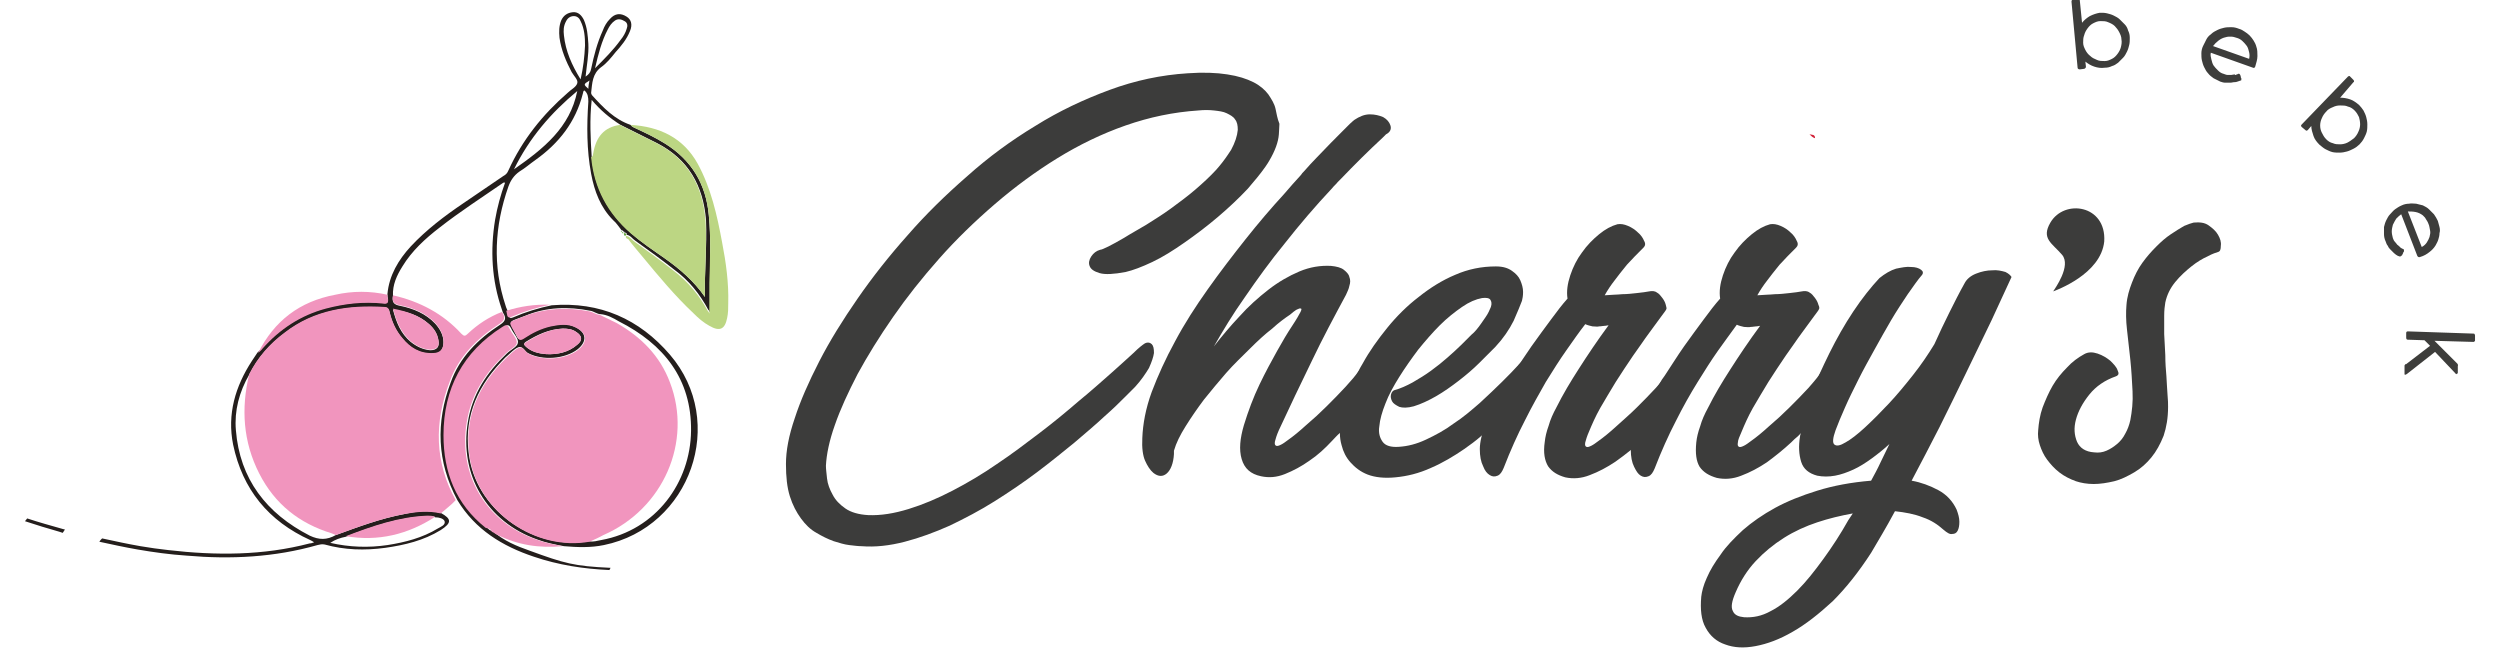
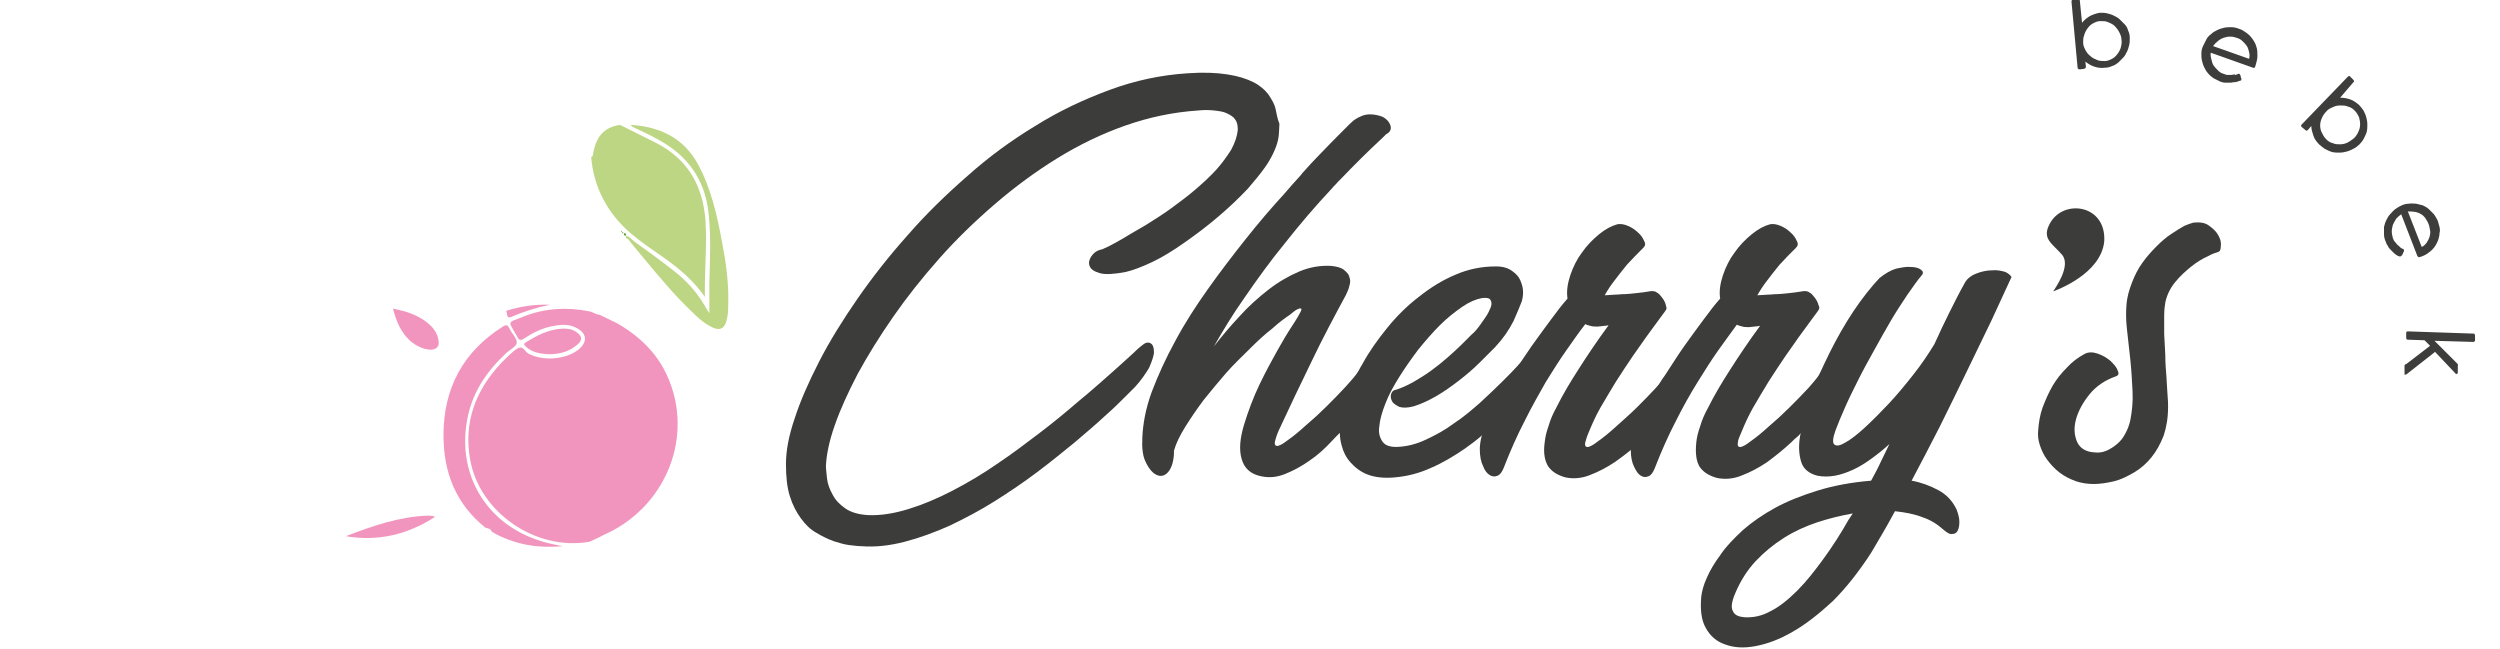
<svg xmlns="http://www.w3.org/2000/svg" version="1.1" id="katman_1" x="0px" y="0px" viewBox="0 0 450.4 116.9" style="enable-background:new 0 0 450.4 116.9;" xml:space="preserve">
  <style type="text/css">
	.st0{fill:#241E1C;}
	.st1{fill:#65A63E;}
	.st2{fill:#BCD683;}
	.st3{fill:#F195BE;}
	.st4{fill:#D11E35;}
	.st5{fill:#3C3C3B;}
	.st6{fill:#3D3D3B;}
</style>
  <g>
    <g>
-       <path class="st0" d="M112.1,41.8L112.1,41.8L112.1,41.8L112.1,41.8L112.1,41.8z M127.7,38.8c-0.5-5.6-3.1-10-8-13    c-1.6-1-3.3-1.8-5-2.6c-0.4-0.2-0.8-0.3-1.1-0.7c-2.9-1-4.9-3.1-6.9-5.3c-0.1-0.1-0.2-0.3-0.2-0.5c0.2-1.7,0.2-3.4,1.8-4.6    c1-0.7,1.8-1.7,2.6-2.7c1-1.1,2-2.3,2.6-3.8c0.5-1.2,0.2-2.1-0.6-2.6c-1.1-0.7-2.1-0.6-3,0.4c-0.6,0.6-1,1.3-1.3,2.1    c-1,2.2-1.6,4.5-2.1,6.9c-0.1,0.6-0.4,1-1,1.4c0.2-2,0.6-4,0.5-5.9c-0.1-1.5-0.2-2.9-0.8-4.3c-0.4-0.8-1-1.5-2-1.4    c-1,0.1-1.7,0.6-2.1,1.5c-0.4,1-0.4,2-0.3,3.1c0.3,2.2,1.2,4.3,2.2,6.2c0.4,0.7,1.2,1.4,1,2c-0.2,0.7-1.1,1.1-1.7,1.7    c-4.5,3.9-8.2,8.5-10.7,14c-0.2,0.5-0.5,0.8-0.9,1c-2.4,1.6-4.8,3.3-7.2,4.9c-3.4,2.3-6.7,4.8-9.5,7.8c-2.2,2.4-3.9,5.2-4.2,8.6    c0,0.2,0,0.5,0.1,0.8c0.1,0.7-0.2,0.9-0.9,0.8c-3.5-0.4-7,0-10.4,0.9c-4.5,1.2-8.3,3.7-11.4,7.2c-0.2,0.3-0.5,0.5-0.8,0.8    c-0.3,0.5-0.7,1-1,1.5c-3,4.6-4.5,9.6-3.4,15.1c1.7,8.1,6.4,13.8,13.9,17.2c0.2,0.1,0.4,0.2,0.7,0.4c-0.3,0.1-0.5,0.2-0.8,0.2    c-8.4,2.2-16.9,2.2-25.5,1.2c-1.7-0.2-3.3-0.4-5-0.7c-2.3-0.4-4.6-0.9-6.9-1.4c-0.2,0.2-0.4,0.4-0.5,0.6c2.3,0.5,4.6,1,6.9,1.4    c2.9,0.5,5.8,0.9,8.8,1.1c8,0.7,15.9,0.3,23.6-1.9c0.4-0.1,0.8-0.2,1.3-0.1c3.6,1,7.2,1.1,10.9,0.6c3.5-0.5,6.9-1.3,10-3.2    c2-1.3,2-2,0-3.1c-2.2-0.5-4.3-0.3-6.5,0.2c-4.3,0.8-8.3,2.3-12.4,3.8c-1.6,0.9-3,0.9-4.7,0.1c-7.8-4-12.6-10.2-13.3-19    c-0.3-3.5,0.6-6.9,2.4-10c1.5-3,3.7-5.5,6.4-7.5c5.3-4.1,11.5-5,18-4.6c0.6,0,0.8,0.4,0.9,0.9c0.4,1.7,1.1,3.3,2.3,4.7    c1.4,1.7,3.1,2.8,5.5,2.7c1.3,0,1.9-0.7,1.9-2c0-1.3-0.6-2.4-1.5-3.4c-1.7-1.8-3.9-2.7-6.3-3.2c-1.2-0.2-1.5-0.7-1.3-1.8    c-0.1-2,0.7-3.7,1.7-5.3c1.7-2.8,4.1-5,6.7-7c3.7-2.9,7.6-5.4,11.5-8.1c0,0,0.1,0,0.3,0c-0.8,2.2-1.4,4.4-1.8,6.7    c-0.9,5.5-0.6,10.9,1.2,16.1c0.1,0.2,0.1,0.4,0.2,0.6c0.6,0.9,0.6,1.5-0.5,2.2c-4,2.6-7.3,5.9-8.9,10.4    c-2.7,7.2-2.5,14.3,1.2,21.2c3.2,5.3,8.1,8.3,13.8,10.2c4.4,1.5,9,2.2,13.6,2.4l0.2-0.4c-6.6-0.3-8.3-0.8-14.6-3.1    c-2.3-0.8-4.7-1.8-6.6-3.5c-0.4-0.1-0.6-0.2-0.8-0.4c-0.1-0.1-0.2-0.2-0.2-0.2c-5.4-4.3-7.6-10-7.6-16.7c0-8.4,3.5-15,10.6-19.5    c0.6-0.4,0.9-0.5,1.3,0.3c0.4,0.9,1.4,1.8,1.2,2.6c-0.1,0.7-1.3,1.2-2,1.9c-3.6,3.4-6.2,7.3-7,12.3c-1.6,9.5,3.4,18,12.5,21.2    c1.6,0.6,3.2,0.9,4.8,1.2c2.4,0.2,4.8,0.3,7.2-0.2c15.6-3.2,22.3-22.2,11.9-34.3c-5.5-6.4-12.6-9.6-21.3-8.9    c-2.4,0.5-4.7,1.2-7,2.2c-0.9,0.4-0.7-0.7-0.9-1.1c-0.1-0.3-0.3-0.6-0.4-1c-2.4-7.2-2-14.4,0.5-21.5c0.4-1.1,1-2,2-2.7    c1-0.6,1.9-1.4,2.9-2.1c4.2-3,7.2-6.8,8.5-11.9c0.1-0.2,0-0.5,0.3-0.6c0.6,0.5,0.7,1.2,0.7,2c-0.3,4.4-0.3,8.7,0.5,13    c0.6,3.2,1.7,6.1,4,8.4c0.6,0.5,1,1.2,1.5,1.8c0.2,0,0.3,0.1,0.3,0.2c0.2,0,0.2,0.1,0.2,0.2c0.3,0,0.5,0.1,0.4,0.4    c0.7,0.1,1,0.7,1.6,1.1c2.4,1.7,4.7,3.4,7,5.2c2.6,1.9,4.6,4.4,6.1,7.2c0.1,0.1,0.2,0.2,0.3,0.5c0-1.9,0-3.7,0-5.4    C127.9,46.9,128.1,42.9,127.7,38.8z M109.5,5.3c0.3-0.6,0.7-1.2,1.3-1.6c0.6-0.4,1.2-0.2,1.7,0.1c0.6,0.3,0.6,0.9,0.4,1.4    c-0.2,0.7-0.6,1.4-1.1,2c-1.3,1.8-2.8,3.3-4.6,5.1C107.8,9.7,108.4,7.4,109.5,5.3z M62.3,96.7c4.7-1.8,9.5-3.5,14.6-3.7    c0.5,0,1-0.1,1.5,0.2c0.7,0,1.5,0.2,1.7,0.7c0.2,0.7-0.7,1-1.2,1.3c-2.8,1.7-5.9,2.5-9.1,3c-3.4,0.5-6.8,0.4-10.3-0.4    C60.4,97.2,61.3,96.9,62.3,96.7z M77.3,58.4c0.9,0.8,1.5,1.7,1.7,3c0.2,1.1-0.3,1.7-1.5,1.7c-1.3-0.1-2.5-0.7-3.5-1.5    c-1.8-1.5-2.6-3.5-3.2-5.8C73.3,56.1,75.5,56.8,77.3,58.4z M94.6,56.9c3.8-1.6,7.8-1.7,11.8-0.9c0.6,0.1,1.2,0.6,1.8,0.6    c1.2,0.1,2.3,0.7,3.3,1.3c8.1,4.1,13.1,10.4,13,19.7c-0.1,9.3-6.3,17.9-16.2,19.7c-0.7,0.1-1.4,0.4-2.2,0.2    c-9.6,1.7-19.8-5.2-21.5-14.8c-1.2-6.8,1-12.5,5.6-17.4c0.4-0.4,0.8-0.9,1.2-1.2c0.6-0.5,1.2-1.2,1.9-1.5c0.9-0.4,1.2,0.7,1.8,1    c2.6,1.4,6.7,1.1,9-0.7c1.7-1.4,1.6-3-0.5-4c-1.4-0.7-2.9-0.5-4.4-0.2c-1.8,0.4-3.4,1.2-4.9,2.2c-0.6,0.4-0.9,0.3-1.2-0.3    C91.6,57.5,91.3,58.2,94.6,56.9z M94.7,61.6c2.1-1.3,4.2-2.3,6.7-2.4c0.9,0,1.7,0.1,2.4,0.6c1.1,0.7,1.2,1.5,0.2,2.3    c-1.6,1.4-3.6,1.8-5.6,1.7c-1.3-0.1-2.6-0.4-3.6-1.3C94.5,62.2,94.2,62,94.7,61.6z M92.6,30.5c2.8-5.7,6.7-10.2,11.4-14.1    C102.7,23,97.9,26.8,92.6,30.5z M104.6,14.3c-1.6-2.6-2.7-5.1-3-7.9c-0.1-0.9-0.1-1.7,0.4-2.6c0.3-0.6,0.8-0.9,1.4-0.9    c0.6,0,1,0.4,1.2,0.9c0.7,1.4,0.8,2.9,0.8,4.4C105.3,10.2,105.1,12.1,104.6,14.3z M106,16c-0.9-0.8-0.9-0.8,0.2-1.5    C106.1,15,106,15.5,106,16z M127,53.5c-2-2.9-4.6-5.1-7.3-7c-2-1.4-4.1-2.8-5.9-4.4c-4.2-3.7-6.7-8.2-7.2-13.8    c-0.2-3.3-0.4-6.7,0-10.3c1.6,1.9,3.3,3.3,5.2,4.5c2.2,1.1,4.4,2.2,6.6,3.3c5.6,2.9,8.3,7.6,8.8,13.9    C127.4,44.3,126.9,48.9,127,53.5z M4.9,93.4c2.1,0.7,4.3,1.3,6.4,1.9c0.1,0,0.3,0.1,0.4,0.1c-0.1,0.2-0.3,0.4-0.4,0.6    c-0.2-0.1-0.4-0.1-0.6-0.2c-2.1-0.6-4.1-1.2-6.2-1.9L4.9,93.4z" />
      <path class="st1" d="M112.4,42c0.3,0,0.5,0.1,0.4,0.4C112.4,42.6,112.4,42.3,112.4,42z" />
      <path class="st1" d="M111.8,41.6c0.2,0,0.3,0.1,0.3,0.3C112,41.8,111.9,41.7,111.8,41.6z" />
      <path class="st1" d="M112.1,41.8c0.2,0,0.2,0.1,0.2,0.2C112.1,42.1,112.1,42,112.1,41.8z" />
      <g>
        <path class="st2" d="M112.8,42.5c0.7,0.1,1,0.7,1.6,1.1c2.4,1.7,4.7,3.4,7,5.2c2.6,2,4.6,4.4,6.1,7.2c0.1,0.1,0.2,0.2,0.3,0.5     c0-1.9,0-3.7,0-5.5c0.1-4.1,0.3-8.2-0.1-12.2c-0.5-5.6-3.1-10-8-13c-1.6-1-3.3-1.8-5-2.6c-0.4-0.2-0.8-0.3-1.1-0.7     c5.2,0.3,9.5,2.3,12.1,7c2.4,4.4,3.5,9.3,4.4,14.2c0.7,3.6,1.2,7.3,1.1,10.9c0,0.9,0,1.8-0.2,2.7c-0.4,2-1.3,2.5-3.2,1.4     c-1.1-0.6-2-1.4-2.9-2.3c-3.3-3.1-6.2-6.6-9.1-10.1c-0.9-1.1-1.8-2.1-2.6-3.2C113,43,112.6,42.9,112.8,42.5z" />
        <path class="st2" d="M111.7,22.5c2.2,1.1,4.4,2.2,6.6,3.3c5.6,2.9,8.3,7.6,8.8,13.9c0.3,4.6-0.2,9.1-0.1,13.8     c-2-2.9-4.6-5.1-7.3-7c-2-1.4-4.1-2.8-6-4.4c-4.2-3.6-6.7-8.2-7.2-13.8c0.4-0.1,0.3-0.5,0.4-0.8     C107.4,24.7,108.8,22.9,111.7,22.5z" />
      </g>
      <g>
-         <path class="st3" d="M82.1,90.1c-0.8,0.9-1.8,1.6-2.7,2.4c-2.2-0.5-4.3-0.3-6.5,0.1c-4.3,0.8-8.3,2.3-12.4,3.8     c-0.2-0.1-0.5-0.2-0.7-0.3c-5.9-1.8-10.3-5.3-13.1-10.8c-2.9-5.7-3.3-11.7-1.8-17.9c1.5-3,3.7-5.5,6.4-7.5c5.3-4.1,11.5-5,18-4.6     c0.6,0,0.8,0.4,0.9,0.9c0.4,1.7,1.1,3.3,2.3,4.7c1.4,1.7,3.1,2.8,5.5,2.7c1.3,0,1.9-0.7,1.9-2c0-1.3-0.6-2.4-1.5-3.4     c-1.7-1.8-3.9-2.7-6.3-3.2c-1.2-0.2-1.5-0.7-1.3-1.8c4.8,1.1,9,3.3,12.3,6.9c0.5,0.5,0.7,0.5,1.2,0c1.8-1.7,3.8-3,6.1-3.9     c0.7,0.9,0.6,1.5-0.5,2.2c-4,2.6-7.3,5.9-8.9,10.4C78.2,76.1,78.3,83.3,82.1,90.1z" />
        <path class="st3" d="M87.5,95.1c-5.4-4.3-7.6-10-7.6-16.7c0-8.4,3.5-15,10.6-19.5c0.6-0.4,0.9-0.5,1.3,0.3     c0.4,0.9,1.4,1.8,1.3,2.6c-0.1,0.7-1.3,1.2-2,1.9c-3.6,3.4-6.2,7.3-7,12.3c-1.6,9.5,3.4,18,12.5,21.2c1.6,0.6,3.2,0.9,4.8,1.2     c-4.2,0.4-8.2-0.2-11.9-2.1c-0.3-0.1-0.4-0.3-0.9-0.5c0,0,0,0,0,0C88.4,95.2,87.9,95.2,87.5,95.1z" />
-         <path class="st3" d="M69.8,53.1c0,0.3,0,0.5,0.1,0.8c0.1,0.7-0.2,0.9-0.8,0.8c-3.5-0.4-7,0-10.4,0.9c-4.5,1.2-8.3,3.7-11.4,7.2     c-0.2,0.3-0.5,0.5-0.8,0.8c2.9-5.8,7.5-9.3,13.9-10.5C63.5,52.4,66.7,52.4,69.8,53.1z" />
        <path class="st3" d="M99.1,54.9c-2.4,0.5-4.7,1.2-7,2.2c-0.9,0.4-0.7-0.7-0.9-1.1C93.7,55.2,96.3,54.8,99.1,54.9z" />
        <path class="st3" d="M106.2,97.6c-9.6,1.7-19.8-5.2-21.5-14.8c-1.2-6.8,1-12.5,5.6-17.4c0.4-0.4,0.8-0.8,1.2-1.2     c0.6-0.5,1.2-1.2,1.9-1.5c0.9-0.4,1.2,0.7,1.8,1c2.6,1.4,6.7,1.1,9-0.7c1.7-1.4,1.6-3-0.5-4c-1.4-0.7-2.9-0.5-4.4-0.2     c-1.8,0.4-3.4,1.2-4.9,2.2c-0.6,0.4-0.9,0.3-1.2-0.3c-1.7-3.1-2-2.4,1.2-3.7c3.8-1.5,7.8-1.7,11.8-0.9c0.6,0.1,1.2,0.6,1.8,0.6     c1,0.5,2.1,1,3.1,1.5c4.4,2.5,7.8,5.9,9.6,10.7c4.1,10.7-1.2,22.8-12,27.5C108,96.8,107.1,97.2,106.2,97.6z" />
        <path class="st3" d="M70.8,55.6c2.5,0.5,4.7,1.2,6.5,2.8c0.9,0.8,1.5,1.7,1.7,2.9c0.2,1.1-0.3,1.7-1.5,1.7     c-1.4-0.1-2.5-0.7-3.5-1.5C72.2,59.9,71.4,57.9,70.8,55.6z" />
        <path class="st3" d="M101.4,59.2c0.9,0,1.7,0.1,2.4,0.6c1.1,0.7,1.2,1.5,0.2,2.3c-1.6,1.4-3.6,1.8-5.6,1.7     c-1.3-0.1-2.6-0.4-3.6-1.3c-0.3-0.3-0.6-0.5-0.1-0.8C96.8,60.4,98.9,59.3,101.4,59.2z" />
        <path class="st3" d="M78.4,93.1c-4.9,3.2-10.3,4.5-16.1,3.5c4.7-1.8,9.5-3.5,14.7-3.7C77.4,92.9,77.9,92.9,78.4,93.1z" />
      </g>
    </g>
-     <path class="st4" d="M326,24.2c0.5,0.1,1,0,1,0.7C326.6,24.8,326.3,24.5,326,24.2z" />
    <g>
      <path class="st5" d="M229.8,19.6c-0.2-0.9-0.7-1.7-1.3-2.6c-0.6-0.8-1.5-1.6-2.7-2.2c-1.2-0.6-2.7-1.1-4.7-1.4    c-1.9-0.3-4.3-0.4-7.1-0.2c-4.8,0.3-9.5,1.3-14.1,3s-9.1,3.8-13.4,6.5c-4.3,2.6-8.4,5.6-12.2,9c-3.9,3.4-7.5,6.9-10.8,10.7    c-3.3,3.7-6.3,7.5-9,11.4c-2.7,3.9-5,7.6-6.9,11.3c-1.9,3.7-3.4,7.1-4.4,10.2c-1.1,3.2-1.6,5.9-1.6,8.3c0,2.3,0.2,4.2,0.7,5.8    c0.5,1.6,1.2,2.9,2,4c0.8,1.1,1.7,2,2.8,2.6c1,0.6,2,1.1,3.1,1.5c1,0.3,1.9,0.6,2.8,0.7c0.9,0.1,1.6,0.2,2.2,0.2    c2.5,0.2,5.1-0.1,7.8-0.8c2.7-0.7,5.4-1.7,8.1-2.9c2.7-1.3,5.4-2.7,8.1-4.4c2.7-1.7,5.2-3.4,7.6-5.2c2.4-1.8,4.6-3.6,6.7-5.3    c2.1-1.8,3.9-3.3,5.5-4.8c1.6-1.4,2.8-2.6,3.8-3.6c0.9-0.9,1.5-1.5,1.7-1.7c1.1-1.2,1.9-2.4,2.5-3.4c0.5-1.1,0.8-2,0.9-2.7    c0-0.8-0.1-1.3-0.4-1.6c-0.3-0.3-0.8-0.4-1.3-0.1c-0.3,0.2-1,0.7-2,1.7c-1.1,1-2.4,2.2-4.1,3.7c-1.7,1.5-3.6,3.2-5.8,5    c-2.2,1.9-4.5,3.8-7,5.7c-2.5,1.9-5,3.8-7.7,5.6c-2.6,1.8-5.3,3.4-8,4.8c-2.7,1.4-5.3,2.5-7.9,3.3c-2.6,0.8-5,1.2-7.3,1.1    c-1.7-0.1-3.1-0.5-4.1-1.2c-1-0.7-1.8-1.5-2.3-2.5c-0.5-0.9-0.9-1.9-1-2.9c-0.1-1-0.2-1.7-0.2-2.3c0.1-2,0.6-4.5,1.6-7.3    c1-2.9,2.4-5.9,4.1-9.2c1.8-3.3,3.9-6.7,6.4-10.3c2.5-3.6,5.2-7,8.3-10.5c3-3.4,6.4-6.7,10-9.8c3.6-3.1,7.4-5.9,11.3-8.3    c3.9-2.4,8-4.4,12.3-5.9c4.3-1.5,8.6-2.4,13.1-2.7c1-0.1,1.9-0.1,2.8,0c0.9,0.1,1.7,0.2,2.3,0.5c0.6,0.3,1.2,0.6,1.5,1.1    c0.4,0.5,0.5,1.1,0.5,1.9c-0.1,1.1-0.5,2.3-1.2,3.6c-0.1,0.1-0.1,0.2-0.2,0.3c-0.1,0.2-0.3,0.4-0.4,0.6c-0.6,0.9-1.3,1.8-2.1,2.7    c-1.1,1.2-2.4,2.4-3.8,3.6c-1.4,1.2-2.9,2.3-4.4,3.4c-1.5,1.1-3,2-4.4,2.9c-1.5,0.9-2.8,1.6-3.9,2.3c-1.2,0.7-2.1,1.2-2.9,1.6    c-0.8,0.4-1.3,0.6-1.5,0.6c-0.7,0.2-1.2,0.6-1.6,1.2s-0.5,1.2-0.3,1.7c0.2,0.6,0.8,1,1.8,1.3c1,0.3,2.6,0.2,4.7-0.2    c1.3-0.3,2.9-0.9,4.8-1.8c1.9-0.9,3.8-2.1,5.8-3.5c2-1.4,4-2.9,6-4.6c2-1.7,3.8-3.4,5.4-5.1c1.2-1.4,2.3-2.7,3.2-4    c0.1-0.2,0.3-0.4,0.4-0.6c0.1-0.2,0.2-0.3,0.3-0.5c1-1.7,1.6-3.3,1.7-4.7c0-0.5,0.1-1.2,0.1-1.9C230.1,21.3,230,20.5,229.8,19.6z" />
      <path class="st5" d="M250.5,22.6c-0.2-0.6-0.6-1.1-1.3-1.5c-0.7-0.3-1.5-0.5-2.4-0.5c-1,0-1.9,0.4-2.8,1c-0.1,0.1-0.4,0.3-0.8,0.7    c-0.2,0.2-0.4,0.4-0.6,0.6c-0.2,0.2-0.5,0.5-0.8,0.8c-1.2,1.2-2.7,2.7-4.5,4.6c-0.8,0.8-1.6,1.7-2.4,2.6c-0.2,0.2-0.4,0.4-0.5,0.6    c-1,1.1-2,2.2-3.1,3.5c-2.3,2.5-4.6,5.2-6.9,8.1c-2.3,2.9-4.6,5.9-6.8,9c-2.2,3.1-4.2,6.2-5.9,9.4c-1.7,3.1-3.1,6.2-4.2,9.1    c-1.1,3-1.6,5.8-1.7,8.3c-0.1,1.8,0.1,3.2,0.5,4.1s0.9,1.7,1.5,2.2c0.9,0.7,1.7,0.7,2.4,0.1c0.7-0.6,1.2-1.8,1.3-3.5    c0-0.1,0-0.2,0-0.3c0-0.1,0-0.2,0-0.3c0.4-1.4,1.1-2.8,2.1-4.4c1-1.6,2.1-3.2,3.3-4.8c1.3-1.6,2.6-3.2,4-4.8    c1.4-1.6,2.9-3,4.3-4.4c1.4-1.4,2.7-2.6,4-3.6c1.2-1.1,2.3-1.9,3.2-2.5c0.1-0.1,0.4-0.3,0.6-0.5c0.3-0.2,0.5-0.4,0.8-0.5    c0.2-0.1,0.4-0.2,0.6-0.1c0.1,0,0.1,0.2-0.1,0.6c-0.2,0.4-0.7,1.3-1.5,2.5c-0.8,1.2-1.7,2.7-2.7,4.5c-1,1.8-2.1,3.8-3.2,6.1    c-1.1,2.3-2,4.7-2.8,7.3c-0.7,2.4-0.9,4.4-0.4,6.1c0.5,1.7,1.6,2.7,3.5,3.1c1.4,0.3,2.8,0.2,4.3-0.4c1.5-0.6,3-1.4,4.4-2.4    c1.5-1,2.8-2.2,4.1-3.6c0.5-0.5,0.9-1,1.4-1.4c0.8-0.8,1.5-1.7,2.2-2.5c1-1.2,1.9-2.4,2.5-3.3c0.6-0.9,1-1.6,1.2-1.9    c0.4-0.9,0.6-1.8,0.6-2.5c0-0.8-0.2-1.3-0.5-1.7c-0.3-0.4-0.7-0.5-1.1-0.5c-0.5,0-0.9,0.4-1.3,1c-0.1,0.1-0.1,0.2-0.2,0.2    c-0.6,0.9-1.4,1.8-2.4,2.9c-1.1,1.2-2.2,2.3-3.4,3.5c-1.2,1.2-2.4,2.3-3.7,3.4c-1.2,1.1-2.3,2-3.3,2.7c-0.4,0.3-0.8,0.6-1.2,0.8    c-0.4,0.2-0.7,0.3-0.9,0.2c-0.2-0.1-0.3-0.3-0.2-0.8c0.1-0.4,0.3-1.1,0.7-2c1.9-4.1,3.9-8.3,5.9-12.4c2-4.2,4.1-8.1,6.2-12    c0.2-0.5,0.5-1,0.6-1.6c0.2-0.6,0.2-1.1,0-1.6c-0.1-0.5-0.5-0.9-1-1.3c-0.5-0.4-1.3-0.6-2.3-0.7c-1.9-0.1-3.8,0.2-5.7,1    c-1.9,0.8-3.8,1.9-5.6,3.3c-1.8,1.4-3.6,3-5.2,4.8c-1.7,1.8-3.2,3.6-4.6,5.4c1.6-2.8,3.4-5.8,5.6-8.9c2.2-3.2,4.5-6.4,7.2-9.7    c2.6-3.3,5.4-6.6,8.5-9.9c0.3-0.4,0.7-0.7,1-1.1c0.2-0.2,0.4-0.4,0.6-0.6c2.4-2.5,4.9-5,7.5-7.4c0.2-0.2,0.3-0.3,0.5-0.5    c0,0,0.1-0.1,0.1-0.1C250.5,23.8,250.7,23.2,250.5,22.6z" />
      <path class="st5" d="M277.4,66.4c0-0.5-0.1-1-0.3-1.4c-0.2-0.4-0.4-0.8-0.7-1c-0.3-0.2-0.7-0.2-1.1,0.1c-0.3,0.2-0.8,0.7-1.5,1.4    c-0.1,0.1-0.2,0.1-0.2,0.2c-0.8,0.9-1.8,1.9-3,3.1c-1.2,1.2-2.5,2.4-4,3.8c-1.5,1.3-3,2.6-4.7,3.7c-1.6,1.2-3.3,2.1-5,2.9    c-1.7,0.8-3.3,1.2-4.9,1.3c-1.4,0.1-2.4-0.2-2.9-0.9c-0.5-0.7-0.8-1.6-0.6-2.8c0.1-1.2,0.5-2.6,1.1-4.1c0.6-1.6,1.5-3.2,2.5-4.8    c1-1.6,2.2-3.3,3.4-4.9c1.3-1.6,2.6-3.1,3.9-4.4c1.3-1.3,2.7-2.4,4-3.3c1.3-0.9,2.5-1.4,3.6-1.6c0.8-0.1,1.3,0,1.5,0.3    c0.2,0.3,0.3,0.7,0.1,1.3c-0.2,0.5-0.5,1.2-1,1.9c-0.5,0.7-1,1.5-1.6,2.2c-0.1,0.1-0.4,0.5-0.9,0.9c-0.5,0.5-1.1,1.1-1.8,1.8    c-0.7,0.7-1.6,1.5-2.5,2.3c-0.9,0.8-1.9,1.6-3,2.4c-1.1,0.8-2.1,1.4-3.3,2.1c-1.1,0.6-2.2,1.1-3.3,1.4c-0.3,0.1-0.5,0.4-0.6,0.8    c-0.1,0.4,0,0.8,0.2,1.2s0.7,0.7,1.3,1c0.6,0.2,1.5,0.2,2.6-0.1c1.3-0.4,2.6-1,4-1.8c1.4-0.8,2.8-1.8,4.1-2.8    c1.3-1,2.6-2.1,3.7-3.2c1.1-1.1,2.1-2.1,2.9-2.9c1.4-1.5,2.5-3.1,3.3-4.7c0.7-1.6,1.2-2.8,1.5-3.6c0.1-0.4,0.2-0.9,0.2-1.6    c0-0.7-0.2-1.4-0.5-2.1c-0.3-0.7-0.8-1.2-1.5-1.7c-0.7-0.5-1.6-0.8-2.9-0.8c-2.6,0-5,0.5-7.3,1.5c-2.4,1-4.6,2.4-6.6,4    c-2.1,1.6-4,3.5-5.7,5.6c-1.7,2.1-3.2,4.2-4.4,6.4c-0.3,0.5-0.6,1-0.8,1.5c-0.9,1.6-1.6,3.2-2.1,4.7c-0.7,2-1.1,3.7-1.2,5.2    c0,0.4,0,0.8,0,1.2c0,0.7,0.1,1.4,0.3,2.1c0.3,1.2,0.8,2.2,1.6,3.1c0.8,0.9,1.8,1.7,3.1,2.2c1.3,0.5,3,0.7,5,0.5    c2.1-0.2,4.2-0.7,6.4-1.7c2.1-0.9,4.1-2.1,6-3.4c1-0.7,2.1-1.5,3-2.3c0.8-0.6,1.6-1.3,2.3-1.9c1.6-1.5,3.1-2.9,4.3-4.2    c1.2-1.3,2.2-2.4,2.9-3.4c0.7-0.9,1.1-1.5,1.1-1.7C277.4,67.3,277.4,66.9,277.4,66.4z" />
      <path class="st5" d="M303.3,66.2c-0.3-0.4-0.7-0.5-1.1-0.5c-0.5,0-0.9,0.4-1.3,1c-0.4,0.5-0.8,1.1-1.3,1.7    c-0.4,0.5-0.8,0.9-1.3,1.5c-1.1,1.2-2.2,2.3-3.4,3.5c-1.2,1.2-2.5,2.3-3.7,3.4c-1.2,1.1-2.3,2-3.3,2.7c-0.4,0.3-0.8,0.6-1.2,0.8    c-0.4,0.2-0.7,0.3-0.9,0.2c-0.2-0.1-0.3-0.3-0.2-0.8c0.1-0.4,0.3-1.1,0.7-2c0.5-1.2,1.1-2.6,2-4.2c0.9-1.5,1.8-3.1,2.8-4.7    c1-1.6,2.1-3.2,3.1-4.7c1.1-1.5,2-2.9,2.9-4.1c0.9-1.2,1.6-2.2,2.2-3c0.6-0.8,0.9-1.2,0.9-1.3c0.1-0.1,0-0.4-0.1-0.8    c-0.1-0.4-0.3-0.8-0.6-1.2c-0.3-0.4-0.6-0.8-1-1c-0.4-0.3-0.9-0.3-1.4-0.2c-0.5,0.1-1.3,0.2-2.2,0.3c-0.9,0.1-1.8,0.2-2.6,0.2    c-1,0.1-2.1,0.1-3.2,0.2c0.5-0.9,1.1-1.8,1.8-2.7c0.6-0.8,1.3-1.7,2.2-2.8c0.9-1,1.9-2,3-3.1c0.3-0.3,0.4-0.7,0.1-1.2    c-0.2-0.5-0.6-1.1-1.1-1.5c-0.5-0.5-1.1-0.9-1.8-1.2c-0.7-0.3-1.3-0.4-1.9-0.3c-1.1,0.3-2.2,0.9-3.3,1.8c-1.1,0.9-2.2,2-3.1,3.3    c-0.9,1.2-1.6,2.6-2.1,4.1s-0.7,2.9-0.5,4.2c-0.9,1-1.9,2.3-3,3.8c-1.1,1.5-2.3,3.1-3.5,4.8c-0.7,1-1.4,2.1-2.1,3.1    c-0.5,0.7-0.9,1.4-1.4,2.1c-1.1,1.8-2.1,3.6-3,5.2c-0.9,1.7-1.6,3.2-2.1,4.6c-0.2,0.5-0.3,0.9-0.4,1.3c-0.2,0.8-0.3,1.6-0.3,2.2    c0,1.3,0.2,2.3,0.6,3.1c0.3,0.8,0.7,1.3,1.2,1.6c0.5,0.3,0.9,0.3,1.4,0.1c0.5-0.2,0.8-0.7,1.1-1.4c1.2-3.1,2.5-6,3.8-8.5    c1.3-2.6,2.6-4.9,3.8-7c1.3-2.1,2.5-4,3.7-5.7c1.2-1.7,2.3-3.3,3.4-4.7c0.4,0.2,0.9,0.3,1.3,0.4c0.5,0,0.9,0.1,1.2,0    c0.4,0,0.7-0.1,1-0.1c0.3,0,0.5-0.1,0.7-0.1c-2,2.7-3.8,5.4-5.4,7.9c-0.7,1.1-1.4,2.2-2.1,3.4c-0.7,1.2-1.3,2.3-1.9,3.5    c-0.6,1.1-1.1,2.2-1.4,3.3c-0.4,1.1-0.6,2-0.7,2.9c-0.3,2,0,3.4,0.6,4.4c0.7,1,1.7,1.6,3.1,2c1.4,0.3,2.9,0.2,4.4-0.4    c1.6-0.6,3.1-1.4,4.6-2.4c1-0.7,1.9-1.4,2.9-2.2c0.5-0.4,1-0.9,1.5-1.3c1.4-1.3,2.6-2.6,3.7-3.9c1.1-1.2,2-2.3,2.7-3.3    c0.7-0.9,1.1-1.6,1.2-1.9c0.4-0.9,0.6-1.8,0.6-2.5C303.7,67.2,303.5,66.6,303.3,66.2z" />
      <path class="st5" d="M330.7,66.2c-0.3-0.4-0.7-0.5-1.1-0.5c-0.5,0-0.9,0.4-1.3,1c-0.2,0.3-0.4,0.6-0.6,0.9    c-0.5,0.7-1.2,1.5-1.9,2.3c-1.1,1.2-2.2,2.3-3.4,3.5c-1.2,1.2-2.4,2.3-3.7,3.4c-1.2,1.1-2.3,2-3.3,2.7c-0.4,0.3-0.8,0.6-1.2,0.8    c-0.4,0.2-0.7,0.3-0.9,0.2c-0.2-0.1-0.3-0.3-0.2-0.8c0-0.4,0.3-1.1,0.7-2c0.5-1.2,1.1-2.6,2-4.2c0.9-1.5,1.8-3.1,2.8-4.7    c1-1.6,2.1-3.2,3.1-4.7c1.1-1.5,2-2.9,2.9-4.1s1.6-2.2,2.2-3c0.6-0.8,0.9-1.2,0.9-1.3c0.1-0.1,0.1-0.4-0.1-0.8    c-0.1-0.4-0.3-0.8-0.6-1.2c-0.3-0.4-0.6-0.8-1-1c-0.4-0.3-0.9-0.3-1.4-0.2c-0.5,0.1-1.3,0.2-2.2,0.3c-0.9,0.1-1.8,0.2-2.6,0.2    c-1,0.1-2.1,0.1-3.2,0.2c0.5-0.9,1.1-1.8,1.8-2.7c0.6-0.8,1.3-1.7,2.2-2.8c0.9-1,1.9-2,3-3.1c0.3-0.3,0.4-0.7,0.1-1.2    c-0.2-0.5-0.6-1.1-1.1-1.5c-0.5-0.5-1.1-0.9-1.8-1.2c-0.7-0.3-1.3-0.4-1.9-0.3c-1.1,0.3-2.2,0.9-3.3,1.8c-1.1,0.9-2.2,2-3.1,3.3    c-0.9,1.2-1.6,2.6-2.1,4.1c-0.5,1.5-0.7,2.9-0.5,4.2c-0.9,1-1.9,2.3-3,3.8c-1.1,1.5-2.3,3.1-3.5,4.8c-1.2,1.7-2.3,3.5-3.5,5.3    l-0.5,0.7c-0.9,1.6-1.8,3-2.6,4.5c-0.9,1.7-1.6,3.2-2.2,4.6c-0.5,1.3-0.8,2.4-0.8,3.3v0.2c0,1.3,0.2,2.3,0.6,3.1s0.7,1.3,1.2,1.6    c0.5,0.3,0.9,0.3,1.4,0.1c0.5-0.2,0.8-0.7,1.1-1.4c1.2-3.1,2.5-6,3.8-8.5c1.3-2.6,2.6-4.9,3.9-7c1.3-2.1,2.5-4,3.7-5.7    c1.2-1.7,2.4-3.3,3.4-4.7c0.4,0.2,0.9,0.3,1.3,0.4c0.4,0,0.9,0.1,1.2,0c0.4,0,0.7-0.1,1-0.1c0.3,0,0.5-0.1,0.7-0.1    c-2,2.7-3.8,5.4-5.4,7.9c-0.7,1.1-1.4,2.2-2.1,3.4c-0.7,1.2-1.3,2.3-1.9,3.5c-0.6,1.1-1.1,2.2-1.4,3.3c-0.4,1.1-0.6,2-0.7,2.9    c-0.2,2,0,3.4,0.6,4.4c0.7,1,1.7,1.6,3.1,2c1.4,0.3,2.9,0.2,4.4-0.4c1.6-0.6,3.1-1.4,4.6-2.4c1.5-1.1,3-2.3,4.4-3.6    c0.4-0.4,0.8-0.8,1.2-1.1c0.9-0.9,1.8-1.8,2.6-2.7c1.1-1.2,2-2.3,2.7-3.3c0.7-0.9,1.1-1.6,1.2-1.9c0.4-0.9,0.6-1.8,0.6-2.5    C331.2,67.2,331,66.6,330.7,66.2z" />
      <path class="st5" d="M361.3,49c-0.7-0.2-1.5-0.4-2.4-0.3c-0.9,0-1.9,0.2-2.9,0.6c-1,0.4-1.7,1-2.1,1.8c-0.9,1.6-1.8,3.4-2.7,5.2    c-0.9,1.8-1.8,3.7-2.7,5.7c-1.1,1.8-2.3,3.6-3.8,5.5c-1.5,1.9-2.9,3.6-4.4,5.2c-1.5,1.6-3,3.1-4.3,4.3c-1.4,1.3-2.6,2.2-3.5,2.7    c-1,0.6-1.6,0.7-2,0.4c-0.4-0.3-0.3-1.2,0.2-2.6c0.4-1.1,1-2.5,1.7-4.1c0.7-1.6,1.5-3.2,2.4-5c0.9-1.8,1.9-3.6,2.9-5.4    c1-1.8,2-3.6,3-5.3c1-1.7,2-3.2,3-4.7c1-1.4,1.8-2.6,2.6-3.5c0.2-0.3,0.2-0.6-0.2-0.9c-0.4-0.3-1-0.5-1.8-0.5    c-0.8-0.1-1.7,0.1-2.7,0.3c-1,0.3-2,0.9-3,1.7c-1.5,1.6-3.1,3.6-4.7,6c-1.6,2.4-3,4.9-4.3,7.5c-0.6,1.2-1.2,2.5-1.8,3.8    c-0.6,1.4-1.2,2.8-1.6,4.1c-0.9,2.4-1.5,4.6-1.8,6.6c0,0.2-0.1,0.3-0.1,0.5c-0.3,1.8-0.2,3.3,0.2,4.6c0.4,1.3,1.4,2.1,2.9,2.5    c1,0.2,2.1,0.2,3.2,0c1.1-0.2,2.2-0.6,3.3-1.1c1.1-0.5,2.2-1.2,3.3-2c1.1-0.8,2.1-1.6,3.2-2.6c-0.5,1.1-1.1,2.2-1.6,3.3    c-0.5,1.1-1.1,2.2-1.7,3.3c-3.6,0.3-6.8,0.9-9.7,1.8c-2.9,0.9-5.4,1.9-7.6,3.1c-2.2,1.2-4.2,2.6-5.8,4c-1.6,1.5-3,2.9-4,4.4    c-1.1,1.5-1.9,2.8-2.5,4.2c-0.6,1.3-0.9,2.5-1,3.4c-0.2,2.3,0,4.2,0.8,5.6c0.8,1.5,2,2.5,3.5,3c1.6,0.6,3.4,0.7,5.5,0.3    c2.1-0.4,4.3-1.2,6.7-2.6c2.3-1.3,4.7-3.2,7.2-5.5c2.4-2.4,4.7-5.3,6.9-8.7c0.6-1,1.3-2.2,2-3.4c0.7-1.2,1.5-2.6,2.3-4.1    c1.8,0.2,3.5,0.5,5,1.1c1.5,0.5,2.7,1.3,3.7,2.2c0.7,0.6,1.2,0.9,1.6,0.8c0.5,0,0.8-0.2,1-0.6c0.2-0.4,0.3-0.9,0.3-1.6    c0-0.7-0.2-1.4-0.5-2.2c-0.7-1.5-1.8-2.7-3.3-3.5c-1.5-0.8-3.1-1.4-4.8-1.7c1.6-3,3.3-6.3,5-9.6c1.7-3.4,3.3-6.7,4.9-10    c1.6-3.3,3.1-6.4,4.5-9.3c1.4-3,2.6-5.6,3.6-7.8C362.2,49.6,361.9,49.3,361.3,49z M333,93.7c-1.4,2.5-2.9,4.8-4.5,7    c-1.6,2.2-3.1,4.1-4.7,5.7c-1.6,1.6-3.2,2.9-4.8,3.7c-1.6,0.9-3.2,1.2-4.8,1.1c-1-0.1-1.7-0.4-2-1.1c-0.4-0.7-0.2-1.8,0.5-3.4    c0.9-2.1,2.1-4,3.6-5.6c1.5-1.6,3.2-3,5.1-4.2c1.9-1.2,3.9-2.1,6-2.8c2.1-0.7,4.2-1.2,6.4-1.6L333,93.7z" />
      <path class="st5" d="M369.4,40.1c-1.7,2.9,0.3,3.7,2.1,5.8c1.7,2-1.3,6.1-1.6,6.6c0.5-0.2,8.6-3.1,9.2-9    C379.5,36.9,371.9,35.8,369.4,40.1z" />
      <path class="st5" d="M399.6,42.3c-0.4-0.7-1-1.2-1.7-1.7c-0.7-0.5-1.6-0.6-2.7-0.5c-0.4,0.1-1,0.3-1.7,0.6    c-0.7,0.4-1.5,0.9-2.4,1.5c-0.9,0.6-1.7,1.3-2.6,2.2c-0.9,0.9-1.7,1.8-2.5,2.9c-0.8,1.1-1.4,2.3-1.9,3.6c-0.5,1.3-0.9,2.6-1,4.1    c-0.1,1.2-0.1,2.7,0.1,4.4c0.2,1.7,0.4,3.5,0.6,5.4c0.2,1.9,0.3,3.8,0.4,5.7c0.1,1.9-0.1,3.6-0.4,5.2c-0.2,0.9-0.5,1.7-0.9,2.4    c-0.4,0.8-0.9,1.4-1.5,1.9c-0.6,0.5-1.2,0.9-1.9,1.2c-0.7,0.3-1.4,0.4-2.2,0.3c-1.6-0.1-2.6-0.8-3.1-1.9c-0.5-1.2-0.6-2.5-0.2-4    c0.4-1.5,1.2-3,2.4-4.5c1.2-1.5,2.8-2.6,4.8-3.3c0.5-0.2,0.6-0.5,0.3-1.1c-0.2-0.6-0.7-1.1-1.3-1.7c-0.6-0.5-1.4-1-2.3-1.3    c-0.9-0.3-1.7-0.3-2.4,0.1c-1.1,0.6-2.2,1.4-3.1,2.4c-1,1-1.9,2.1-2.6,3.3c-0.7,1.2-1.3,2.6-1.8,3.9c-0.5,1.4-0.7,2.8-0.8,4.1    c-0.1,0.9,0,1.8,0.3,2.7c0.3,0.9,0.7,1.8,1.3,2.6c0.6,0.8,1.3,1.6,2.2,2.3c0.9,0.7,1.9,1.2,3,1.6c0.9,0.3,2,0.5,3.2,0.5    c1.2,0,2.4-0.2,3.7-0.5c1.2-0.3,2.4-0.9,3.6-1.6c1.2-0.7,2.2-1.6,3.1-2.7c0.9-1.1,1.6-2.4,2.2-3.9c0.5-1.5,0.8-3.2,0.8-5.2    c0-0.5,0-1.2-0.1-2.2c-0.1-1-0.1-2.1-0.2-3.3c-0.1-1.2-0.2-2.4-0.2-3.8c-0.1-1.3-0.1-2.6-0.2-3.8c0-1.2,0-2.3,0-3.3    c0-1,0.1-1.8,0.2-2.4c0.3-1.4,0.9-2.6,1.8-3.7c0.9-1.1,1.9-2,2.9-2.8c1-0.8,2-1.4,2.9-1.8c0.9-0.5,1.6-0.7,1.9-0.8    c0.4-0.1,0.5-0.5,0.5-1.1C400.2,43.6,400,43,399.6,42.3z" />
    </g>
    <g>
      <path class="st6" d="M375.1,4.1c0.4-0.5,0.9-0.9,1.4-1.2c0.6-0.3,1.2-0.5,1.8-0.6c0.5,0,0.9,0,1.3,0.1c0.4,0.1,0.8,0.2,1.2,0.4    c0.4,0.2,0.8,0.4,1.1,0.7c0.3,0.3,0.6,0.6,0.9,0.9s0.5,0.7,0.6,1.1c0.2,0.4,0.3,0.8,0.3,1.3c0,0.5,0,0.9-0.1,1.3    c-0.1,0.4-0.2,0.8-0.4,1.2s-0.4,0.8-0.7,1.1c-0.3,0.3-0.6,0.6-0.9,0.9c-0.4,0.3-0.7,0.5-1.1,0.6c-0.4,0.2-0.8,0.3-1.3,0.3    c-0.7,0.1-1.3,0-1.9-0.2c-0.6-0.2-1.1-0.5-1.6-0.9l0.1,0.9c0,0.2-0.1,0.3-0.3,0.4l-0.8,0.1c-0.2,0-0.4-0.1-0.4-0.3l-1.1-11.9    c0-0.1,0-0.2,0.1-0.3c0.1-0.1,0.1-0.1,0.2-0.1l0.8-0.1c0.1,0,0.2,0,0.3,0.1c0.1,0.1,0.1,0.1,0.1,0.2L375.1,4.1z M375.3,7.7    c0,0.5,0.2,0.9,0.4,1.3c0.2,0.4,0.5,0.8,0.9,1.1c0.3,0.3,0.7,0.5,1.2,0.7c0.4,0.2,0.9,0.2,1.4,0.2c0.5,0,0.9-0.2,1.3-0.4    c0.4-0.2,0.7-0.5,1-0.9c0.3-0.4,0.5-0.8,0.6-1.2c0.1-0.4,0.2-0.9,0.1-1.4c0-0.5-0.2-0.9-0.4-1.3c-0.2-0.4-0.5-0.8-0.8-1.1    c-0.3-0.3-0.7-0.5-1.2-0.7c-0.4-0.2-0.9-0.2-1.4-0.2c-0.5,0-0.9,0.2-1.3,0.4c-0.4,0.2-0.7,0.5-1,0.9c-0.3,0.4-0.5,0.8-0.6,1.2    C375.3,6.8,375.3,7.2,375.3,7.7z" />
      <path class="st6" d="M403,13.4c0.1,0,0.1,0,0.2-0.1c0.1,0,0.1,0,0.2,0c0.1,0,0.1,0.1,0.2,0.2c0.1,0.2,0.1,0.3,0.1,0.4    c0,0.1,0.1,0.2,0.1,0.2c0,0.1,0,0.1,0,0.1c0,0,0,0.1,0,0.1c0,0,0,0.1,0,0.1c0,0.1-0.1,0.1-0.1,0.1c-0.1,0-0.2,0.1-0.3,0.1    c-0.3,0.1-0.5,0.2-0.8,0.2s-0.5,0.1-0.8,0.1c-0.3,0-0.6,0-0.9,0c-0.3,0-0.6-0.1-0.9-0.2c-0.4-0.2-0.8-0.4-1.2-0.6    c-0.4-0.3-0.7-0.5-1-0.9c-0.3-0.3-0.5-0.7-0.7-1.1c-0.2-0.4-0.3-0.8-0.4-1.2c-0.1-0.4-0.1-0.9-0.1-1.3s0.1-0.9,0.3-1.3    c0.2-0.4,0.4-0.8,0.6-1.2c0.2-0.4,0.5-0.7,0.9-1c0.3-0.3,0.7-0.5,1.1-0.7s0.8-0.3,1.2-0.4c0.4-0.1,0.9-0.1,1.3-0.1    c0.5,0,0.9,0.1,1.4,0.3c0.4,0.1,0.7,0.3,1,0.5c0.3,0.2,0.6,0.4,0.9,0.7c0.3,0.3,0.5,0.6,0.7,0.9c0.2,0.3,0.4,0.7,0.5,1.1    c0.2,0.5,0.2,1.1,0.2,1.7c0,0.6-0.2,1.2-0.4,1.9c-0.1,0.2-0.2,0.3-0.4,0.2l-7.6-2.7c-0.1,0.4,0,0.8,0.1,1.2    c0.1,0.4,0.2,0.8,0.4,1.1c0.2,0.3,0.5,0.6,0.8,0.9s0.6,0.5,1,0.6c0.3,0.1,0.5,0.2,0.7,0.2c0.2,0,0.5,0,0.7,0    c0.2,0,0.4-0.1,0.6-0.1C402.7,13.6,402.8,13.5,403,13.4L403,13.4z M401,6.7c-0.5,0.1-0.9,0.3-1.3,0.6c-0.4,0.3-0.7,0.6-1,1    l6.5,2.3c0.1-0.4,0.1-0.8,0-1.2c-0.1-0.4-0.2-0.8-0.4-1.1c-0.2-0.3-0.5-0.6-0.8-0.9c-0.3-0.3-0.7-0.5-1.1-0.6    c-0.3-0.1-0.6-0.2-1-0.2C401.6,6.6,401.3,6.6,401,6.7z" />
      <path class="st6" d="M421.6,17.6c0.6,0,1.2,0.1,1.8,0.3c0.6,0.2,1.1,0.6,1.6,1c0.3,0.3,0.6,0.7,0.8,1c0.2,0.4,0.4,0.8,0.5,1.2    c0.1,0.4,0.2,0.8,0.2,1.3c0,0.4,0,0.9-0.1,1.3c-0.1,0.4-0.3,0.8-0.5,1.2c-0.2,0.4-0.5,0.8-0.8,1.1s-0.7,0.6-1.1,0.8    c-0.4,0.2-0.8,0.4-1.2,0.5c-0.4,0.1-0.8,0.2-1.3,0.2c-0.4,0-0.9,0-1.3-0.1c-0.4-0.1-0.8-0.3-1.2-0.5c-0.4-0.2-0.7-0.5-1.1-0.8    c-0.5-0.5-0.9-1-1.1-1.6c-0.2-0.6-0.4-1.2-0.4-1.8l-0.6,0.7c-0.2,0.2-0.3,0.2-0.5,0l-0.6-0.5c-0.2-0.2-0.2-0.3,0-0.5l8.3-8.6    c0.1-0.1,0.2-0.1,0.2-0.1c0.1,0,0.2,0,0.2,0.1l0.6,0.6c0.1,0.1,0.1,0.2,0.1,0.2c0,0.1,0,0.2-0.1,0.2L421.6,17.6z M419.1,20.1    c-0.3,0.3-0.6,0.7-0.8,1.2c-0.2,0.4-0.3,0.9-0.3,1.3c0,0.5,0.1,0.9,0.3,1.3c0.2,0.4,0.4,0.8,0.8,1.2c0.3,0.3,0.7,0.6,1.2,0.7    c0.4,0.2,0.9,0.2,1.3,0.2s0.9-0.1,1.3-0.3c0.4-0.2,0.8-0.5,1.2-0.8c0.3-0.3,0.6-0.7,0.8-1.2c0.2-0.4,0.3-0.9,0.3-1.3    c0-0.5-0.1-0.9-0.2-1.3c-0.2-0.4-0.4-0.8-0.8-1.2c-0.3-0.3-0.7-0.6-1.2-0.7c-0.4-0.2-0.9-0.2-1.4-0.2c-0.5,0-0.9,0.1-1.3,0.3    C419.8,19.5,419.4,19.7,419.1,20.1z" />
      <path class="st6" d="M432.8,44.8c0.1,0,0.1,0.1,0.2,0.1c0.1,0,0.1,0.1,0.1,0.1c0,0.1,0,0.2,0,0.3c-0.1,0.1-0.2,0.3-0.2,0.4    c-0.1,0.1-0.1,0.2-0.1,0.2c0,0.1-0.1,0.1-0.1,0.1c0,0,0,0.1-0.1,0.1c0,0-0.1,0-0.1,0.1c-0.1,0-0.1,0-0.2,0c-0.1,0-0.2-0.1-0.3-0.1    c-0.2-0.1-0.5-0.3-0.7-0.5c-0.2-0.2-0.4-0.4-0.6-0.6c-0.2-0.2-0.4-0.4-0.5-0.7c-0.2-0.2-0.3-0.5-0.4-0.8c-0.2-0.4-0.3-0.9-0.3-1.3    s0-0.9,0-1.3c0.1-0.4,0.2-0.8,0.4-1.2c0.2-0.4,0.4-0.8,0.7-1.1s0.6-0.7,0.9-0.9s0.7-0.5,1.2-0.7c0.4-0.2,0.9-0.3,1.3-0.3    c0.4-0.1,0.9,0,1.3,0c0.4,0.1,0.8,0.2,1.2,0.3c0.4,0.2,0.8,0.4,1.1,0.7c0.3,0.3,0.6,0.6,0.9,0.9c0.3,0.4,0.5,0.8,0.7,1.2    c0.1,0.4,0.2,0.7,0.3,1.1c0.1,0.4,0.1,0.8,0,1.1c0,0.4-0.1,0.8-0.2,1.1c-0.1,0.4-0.3,0.7-0.5,1.1c-0.3,0.5-0.7,0.9-1.1,1.2    c-0.5,0.4-1,0.7-1.7,0.9c-0.2,0.1-0.4,0-0.5-0.2l-2.9-7.5c-0.3,0.2-0.6,0.5-0.9,0.8c-0.2,0.3-0.4,0.7-0.6,1.1    c-0.1,0.4-0.2,0.8-0.2,1.2c0,0.4,0.1,0.8,0.2,1.2c0.1,0.3,0.2,0.5,0.4,0.7s0.3,0.4,0.4,0.5c0.2,0.1,0.3,0.3,0.5,0.4    C432.4,44.6,432.6,44.7,432.8,44.8L432.8,44.8z M436.5,38.8c-0.4-0.3-0.8-0.5-1.3-0.6c-0.5-0.1-0.9-0.1-1.4-0.1l2.5,6.4    c0.4-0.2,0.7-0.5,0.9-0.8c0.2-0.3,0.4-0.7,0.5-1c0.1-0.4,0.2-0.8,0.1-1.2s-0.1-0.8-0.3-1.2c-0.1-0.3-0.3-0.6-0.5-0.9    C437,39.3,436.8,39.1,436.5,38.8z" />
      <path class="st6" d="M445.6,60.1c0.1,0,0.2,0,0.2,0.1c0.1,0.1,0.1,0.1,0.1,0.3l0,0.8c0,0.1,0,0.2-0.1,0.2    c-0.1,0.1-0.1,0.1-0.2,0.1l-7-0.2l4.1,4.1c0.1,0.1,0.1,0.1,0.1,0.2c0,0.1,0.1,0.1,0,0.2l0,1.2c0,0.1,0,0.2-0.1,0.2    s-0.1,0.1-0.1,0.1c-0.1,0-0.2,0-0.2-0.1l-3.7-3.9l-5.1,4l0,0c-0.1,0-0.1,0.1-0.2,0.1c-0.1,0-0.1,0-0.1,0c-0.1,0-0.1,0-0.1-0.1    c0,0,0-0.1,0-0.2l0-1.3c0-0.1,0-0.1,0.1-0.2c0-0.1,0.1-0.1,0.2-0.1l4.3-3.3l-1-1l-3-0.1c-0.2,0-0.3-0.1-0.3-0.4l0-0.8    c0-0.2,0.1-0.3,0.3-0.3L445.6,60.1z" />
    </g>
  </g>
</svg>